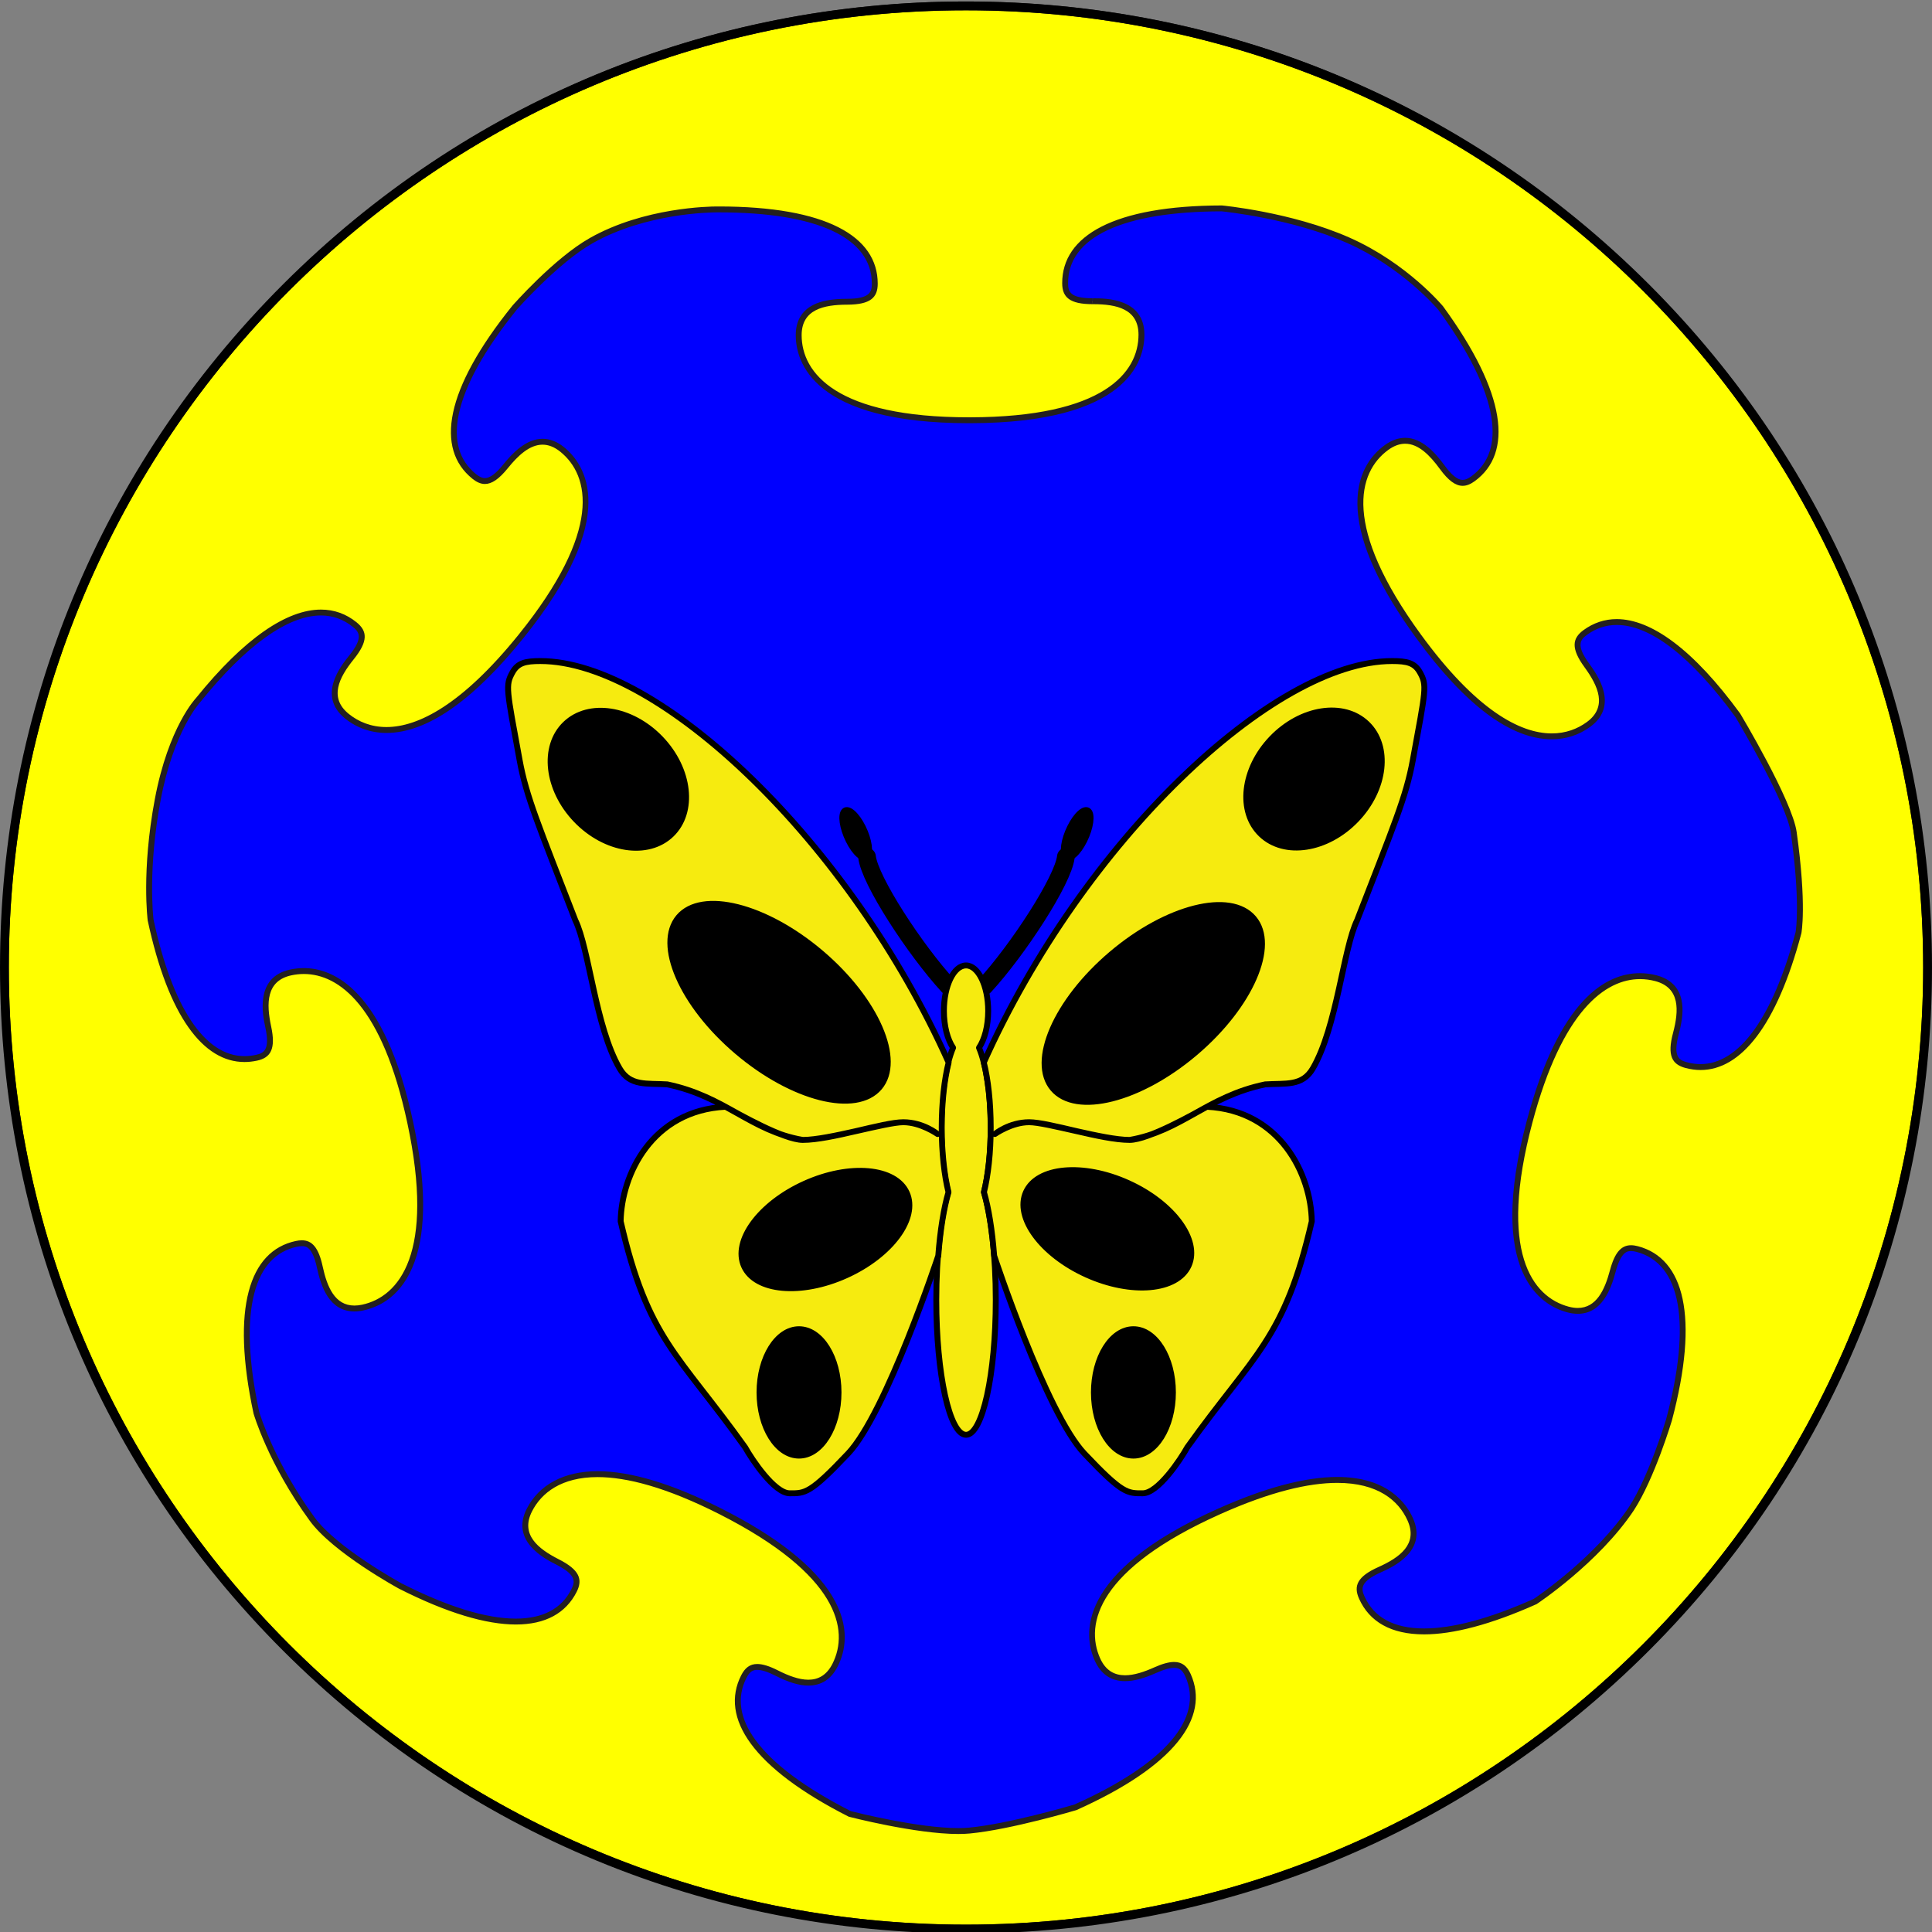
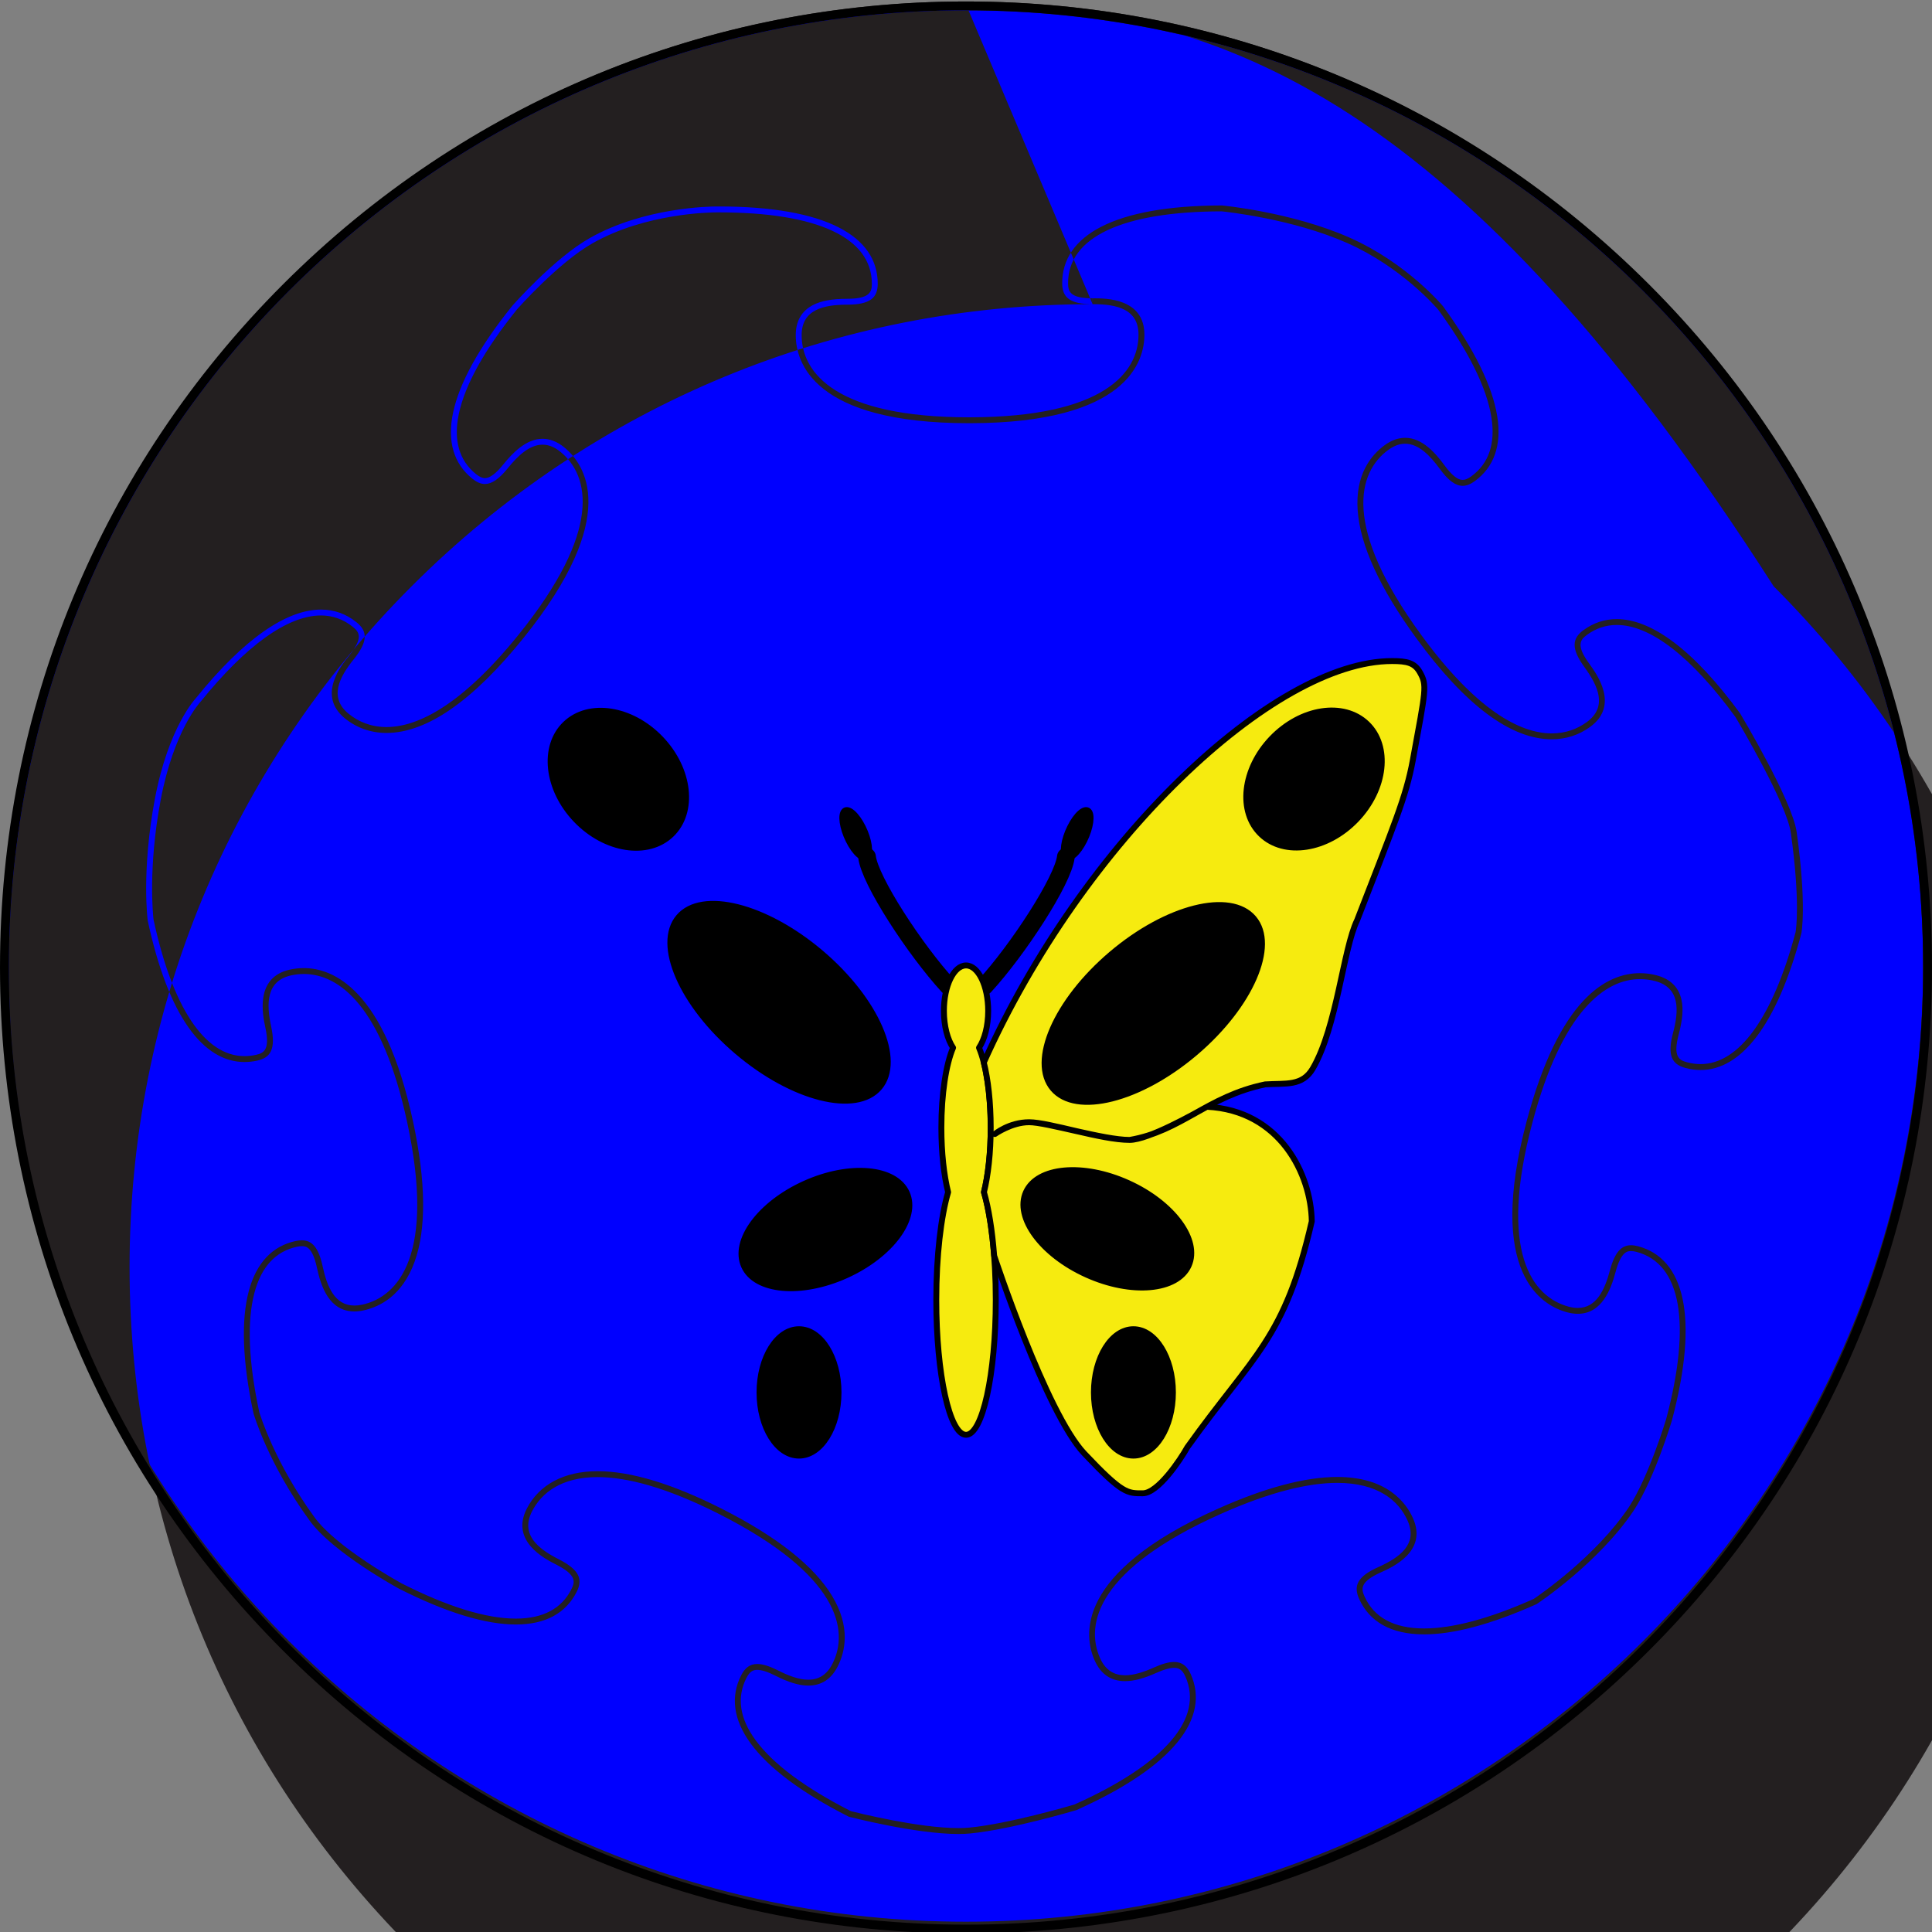
<svg xmlns="http://www.w3.org/2000/svg" version="1.1" id="Round" x="0px" y="0px" width="327.95px" height="327.95px" viewBox="16.025 16.025 327.95 327.95" enable-background="new 16.025 16.025 327.95 327.95" xml:space="preserve">
  <rect x="16.025" y="16.025" width="327.95" height="327.95" fill="#808080" stroke="none" />
  <g id="Field_1_">
    <path fill="#0000FF" d="M180,342.725c-89.865,0-162.976-73.109-162.976-162.975S90.134,16.775,180,16.775   c89.864,0,162.975,73.11,162.975,162.975S269.865,342.725,180,342.725z" />
    <path fill="#231F20" d="M180,17.275c89.732,0,162.475,72.742,162.475,162.475c0,89.732-72.742,162.475-162.475,162.475   c-89.733,0-162.475-72.742-162.475-162.475C17.525,90.018,90.268,17.275,180,17.275 M180,16.275   c-43.666,0-84.718,17.004-115.595,47.88c-30.876,30.877-47.88,71.929-47.88,115.595s17.004,84.718,47.881,115.594   c30.876,30.877,71.929,47.881,115.595,47.881s84.718-17.004,115.595-47.881c30.876-30.876,47.88-71.928,47.88-115.594   s-17.004-84.718-47.88-115.595C264.718,33.28,223.667,16.275,180,16.275L180,16.275z" />
  </g>
  <g id="Charge_1_">
    <g>
      <path fill="none" stroke="#000000" stroke-width="3" stroke-linecap="round" stroke-linejoin="bevel" stroke-miterlimit="10" d="    M183.154,183.411c5.627-6.118,13.361-17.958,13.801-21.962" />
      <path stroke="#000000" stroke-linejoin="round" stroke-miterlimit="10" d="M197.656,156.461c-1.061,2.143-1.374,4.376-0.701,4.987    c0.673,0.61,2.079-0.632,3.139-2.776c1.061-2.144,1.373-4.376,0.7-4.987S198.714,154.317,197.656,156.461z" />
    </g>
    <g>
      <path fill="none" stroke="#000000" stroke-width="3" stroke-linecap="round" stroke-linejoin="bevel" stroke-miterlimit="10" d="    M176.998,183.411c-5.625-6.118-13.361-17.958-13.801-21.962" />
      <path stroke="#000000" stroke-linejoin="round" stroke-miterlimit="10" d="M162.497,156.461c1.06,2.143,1.374,4.376,0.701,4.987    c-0.673,0.61-2.078-0.632-3.138-2.776s-1.374-4.376-0.7-4.987C160.032,153.074,161.437,154.317,162.497,156.461z" />
    </g>
    <path fill="#F6EB0F" stroke="#000000" stroke-linejoin="round" stroke-miterlimit="10" d="M183.046,218.393   c1.222,4.181,2.009,10.813,2.009,18.283c0,12.648-2.26,22.901-5.049,22.901s-5.05-10.253-5.05-22.901   c0-7.47,0.789-14.104,2.009-18.283l0,0c-0.711-2.855-1.146-6.711-1.146-10.957c0-5.729,0.794-10.754,1.988-13.562l-0.002,0.002   c-0.942-1.401-1.556-3.683-1.556-6.255c0-4.262,1.683-7.715,3.757-7.715c2.074,0,3.758,3.455,3.758,7.715   c0,2.572-0.615,4.854-1.557,6.255l0,0c1.191,2.81,1.984,7.831,1.984,13.56C184.193,211.682,183.757,215.537,183.046,218.393z" />
    <g>
      <path fill="#F6EB0F" stroke="#000000" stroke-linejoin="round" stroke-miterlimit="10" d="M184.779,229.182    c0,0,8.807,26.684,15.302,33.565c6.498,6.883,7.329,6.758,9.916,6.758c2.585,0,6.384-5.672,7.573-7.813    c11.352-15.879,16.513-18.282,21.123-38.351c-0.123-7.979-5.357-18.823-17.799-19.444c-2.14,1.185-9.942,5.625-13.115,5.625    c-4.834,0-13.641-3.004-17.059-3.004c-3.416,0-5.818,2.004-5.818,2.004s2.832-2.004,5.818-2.004s12.625,3.004,17.059,3.004    c8.807-1.502,13.097-7.369,23-9.427c3.494-0.225,6.309,0.366,8.1-2.713c4.104-7.053,5.145-20.297,7.514-25.152    c6.248-16.143,8.313-20.94,9.451-27.156c2.215-12.084,2.453-12.708,1.201-14.933c-0.896-1.597-2.176-1.905-4.721-1.905    c-20.198,0-52.51,30.641-69.301,68.145v0.001c0.724,2.864,1.17,6.761,1.17,11.054c0,4.244-0.437,8.101-1.146,10.957    C183.837,221.102,184.448,224.848,184.779,229.182z" />
      <ellipse transform="matrix(-0.647 -0.762 0.762 -0.647 206.954 468.319)" stroke="#000000" stroke-miterlimit="10" cx="211.883" cy="186.254" rx="10.982" ry="22.348" />
      <ellipse transform="matrix(0.692 -0.722 0.722 0.692 -33.422 218.247)" stroke="#000000" stroke-miterlimit="10" cx="239.06" cy="148.292" rx="12.985" ry="9.941" />
      <ellipse stroke="#000000" stroke-miterlimit="10" cx="208.419" cy="252.383" rx="6.707" ry="10.729" />
      <ellipse transform="matrix(0.411 -0.912 0.912 0.411 -84.674 318.24)" stroke="#000000" stroke-miterlimit="10" cx="203.893" cy="224.634" rx="8.534" ry="15.14" />
    </g>
    <g>
-       <path fill="#F6EB0F" stroke="#000000" stroke-linejoin="round" stroke-miterlimit="10" d="M175.295,229.182    c0,0-8.806,26.684-15.303,33.565c-6.497,6.883-7.327,6.758-9.915,6.758c-2.586,0-6.383-5.672-7.575-7.813    c-11.351-15.879-16.512-18.282-21.122-38.351c0.124-7.979,5.358-18.823,17.8-19.444c2.139,1.185,9.943,5.625,13.114,5.625    c4.834,0,13.641-3.004,17.059-3.004s5.819,2.004,5.819,2.004s-2.833-2.004-5.819-2.004c-2.987,0-12.625,3.004-17.059,3.004    c-8.806-1.502-13.096-7.369-23-9.427c-3.493-0.225-6.307,0.366-8.098-2.713c-4.105-7.053-5.143-20.297-7.513-25.152    c-6.25-16.143-8.314-20.94-9.453-27.156c-2.215-12.084-2.453-12.708-1.201-14.933c0.897-1.597,2.176-1.905,4.721-1.905    c20.199,0,52.51,30.641,69.301,68.145v0.001c-0.725,2.864-1.171,6.761-1.171,11.054c0,4.244,0.436,8.101,1.146,10.957    C176.236,221.102,175.626,224.848,175.295,229.182z" />
      <ellipse transform="matrix(-0.647 0.762 -0.762 -0.647 386.048 193.74)" stroke="#000000" stroke-miterlimit="10" cx="148.177" cy="186.234" rx="10.982" ry="22.348" />
      <ellipse transform="matrix(0.692 0.722 -0.722 0.692 144.304 -41.702)" stroke="#000000" stroke-miterlimit="10" cx="121.032" cy="148.295" rx="12.985" ry="9.941" />
      <ellipse stroke="#000000" stroke-miterlimit="10" cx="151.655" cy="252.383" rx="6.707" ry="10.729" />
      <ellipse transform="matrix(0.411 0.912 -0.912 0.411 296.829 -10.028)" stroke="#000000" stroke-miterlimit="10" cx="156.173" cy="224.648" rx="8.533" ry="15.141" />
    </g>
  </g>
  <g id="Border">
-     <path fill="#FFFF00" d="M180,343.225c-89.865,0-162.976-73.109-162.976-162.975S90.135,17.276,180,17.276   c89.864,0,162.975,73.11,162.975,162.975S269.865,343.225,180,343.225z M160.274,323.928c0.838,0.215,11.509,2.906,18.415,2.906   c0.696,0,1.339-0.027,1.913-0.082c6.89-0.652,17.887-3.919,17.998-3.952c15.618-6.999,22.42-14.965,19.09-22.407   c-0.555-1.232-1.26-1.759-2.357-1.759c-0.818,0-1.859,0.288-3.184,0.882c-2.104,0.939-3.739,1.377-5.146,1.377   c-2.165,0-3.745-1.074-4.693-3.193c-1.777-3.975-3.322-14.379,20.633-25.105c7.947-3.557,14.705-5.359,20.088-5.359   c8.168,0,11.265,4.193,12.383,6.693c2.079,4.644-1.973,7.103-5.199,8.547c-3.566,1.599-3.806,2.99-3.033,4.719   c1.709,3.818,5.271,5.755,10.584,5.755c4.986,0,11.346-1.714,18.896-5.095c0.033-0.029,10.428-6.945,16.301-15.754   c3.418-5.25,6.348-14.969,6.376-15.065c4.407-16.589,2.496-26.888-5.385-28.984c-0.397-0.104-0.747-0.155-1.065-0.155   c-1.021,0-2.187,0.463-3.103,3.91c-0.771,2.894-2.226,6.737-5.937,6.737c-0.524,0.001-1.087-0.078-1.668-0.231   c-4.209-1.123-13.267-6.471-6.527-31.836c5.727-21.537,14.215-24.752,18.765-24.752c0.903,0,1.813,0.119,2.708,0.356   c2.118,0.563,3.409,1.831,3.839,3.771c0.319,1.445,0.171,3.24-0.469,5.648c-1.003,3.777-0.071,4.84,1.758,5.327   c0.82,0.219,1.642,0.329,2.438,0.329c6.81,0,12.714-8.105,16.626-22.824c0.002-0.017,0.9-4.782-0.812-17.009   c-0.729-5.214-9.415-19.752-9.503-19.898c-7.542-10.331-14.655-15.811-20.547-15.811c-1.931,0-3.731,0.599-5.351,1.78   c-1.527,1.117-2.012,2.444,0.293,5.602c2.082,2.858,4.377,7.005,0.271,10.003c-1.838,1.339-3.937,2.019-6.237,2.019   c-4.662,0-12.367-2.946-22.611-16.981c-6.106-8.372-9.414-15.57-9.832-21.393c-0.418-5.85,2.154-9.018,4.387-10.646   c1.048-0.764,2.113-1.152,3.172-1.152c2.702,0,4.873,2.545,6.271,4.46c1.336,1.832,2.445,2.685,3.488,2.685   c0.537,0,1.112-0.229,1.758-0.698c3.158-2.304,4.373-5.861,3.609-10.572c-0.818-5.062-3.88-11.252-9.096-18.4   c-0.041-0.049-6.075-7.256-15.688-11.508c-9.654-4.269-21.375-5.399-21.492-5.41c-17.133,0.037-26.584,4.548-26.568,12.704   c0.005,1.886,0.787,3.056,4.666,3.056c3.607,0,8.277,0.587,8.289,5.661c0.007,4.354-2.813,14.488-29.063,14.542h-0.211   c-26.068,0.001-28.901-10.086-28.909-14.423c-0.005-2.193,0.886-3.77,2.647-4.687c1.314-0.684,3.087-1.005,5.578-1.01   c3.91-0.008,4.693-1.183,4.69-3.075c-0.016-8.122-9.418-12.595-26.476-12.595h-0.31c-1.225,0-12.229,0.148-21.32,5.28   c-5.957,3.363-12.955,11.303-13.025,11.382c-5.542,6.874-8.898,12.91-9.962,17.926c-0.99,4.669,0.052,8.281,3.097,10.736   c0.664,0.535,1.24,0.784,1.815,0.784c1.018,0,2.136-0.8,3.52-2.518c1.44-1.785,3.657-4.157,6.267-4.157   c1.13,0,2.249,0.44,3.326,1.309c3.389,2.736,9.49,11.304-6.988,31.739c-8.381,10.392-16.278,15.885-22.837,15.885   c-2.525,0-4.778-0.785-6.698-2.333c-3.961-3.193-1.469-7.223,0.751-9.977c2.454-3.042,2.034-4.391,0.562-5.58   c-1.686-1.36-3.613-2.05-5.727-2.05c-5.801,0-13.008,5.134-20.841,14.846c-0.074,0.08-4.612,4.943-6.866,16.894   c-2.271,12.04-1.219,20.402-1.208,20.485c3.263,15.188,8.922,23.574,15.928,23.574l0,0c0.66,0,1.341-0.074,2.023-0.221   c1.85-0.396,2.831-1.412,2.011-5.236c-0.741-3.457-1.151-8.178,3.822-9.248c0.736-0.156,1.483-0.236,2.22-0.236   c4.684,0,13.257,3.33,18.047,25.642c2.175,10.131,2.27,18.051,0.282,23.541c-1.997,5.515-5.636,7.36-8.337,7.94   c-0.491,0.105-0.967,0.158-1.413,0.158c-3.907,0.002-5.22-4.007-5.868-7.021c-0.768-3.576-1.976-4.058-3.056-4.058   c-0.281,0-0.584,0.035-0.929,0.108c-3.823,0.819-6.38,3.575-7.599,8.188c-1.31,4.957-1.032,11.857,0.825,20.511   c0.016,0.05,2.489,8.446,9.416,17.95c3.823,5.318,14.914,11.379,15.026,11.438c7.876,3.992,14.476,6.021,19.602,6.021   c4.778,0,8.098-1.77,9.868-5.26c0.854-1.688,0.683-3.09-2.804-4.858c-3.154-1.601-7.082-4.252-4.783-8.791   c1.416-2.789,4.576-6.113,11.587-6.113c5.563,0,12.598,2.138,20.911,6.351c9.242,4.686,15.457,9.597,18.472,14.596   c3.028,5.021,2.174,9.013,0.924,11.479c-0.999,1.971-2.525,2.971-4.536,2.971c-1.471,0-3.18-0.519-5.378-1.633   c-1.376-0.696-2.454-1.035-3.292-1.035c-1.015,0-1.697,0.492-2.284,1.647c-1.769,3.487-1.236,7.208,1.583,11.06   C146.888,315.814,152.409,319.934,160.274,323.928z" />
-     <path fill="#231F20" d="M180,17.776c89.732,0,162.475,72.742,162.475,162.475c0,89.731-72.742,162.476-162.475,162.476   c-89.733,0-162.475-72.744-162.475-162.477C17.525,90.518,90.268,17.776,180,17.776 M201.494,67.658c0.014,0,0.025,0,0.039,0   c0.02,0,0.039,0,0.059,0c3.93,0,7.682,0.791,7.691,5.162c0.01,6.408-5.857,13.994-28.563,14.041c-0.07,0-0.142,0-0.209,0   c-22.536,0-28.398-7.537-28.41-13.924c-0.01-4.393,3.776-5.188,7.727-5.195c3.948-0.008,5.193-1.199,5.189-3.576   c-0.016-8.031-8.751-13.094-26.976-13.094c-0.063,0-0.125,0-0.189,0c0,0-0.041,0-0.12,0c-1.271,0-12.368,0.152-21.565,5.344   c-6.103,3.445-13.155,11.488-13.155,11.488c-11.522,14.289-13.077,24.322-6.804,29.381c0.713,0.575,1.406,0.895,2.129,0.895   c1.154,0,2.386-0.814,3.909-2.704c1.723-2.135,3.691-3.971,5.877-3.971c0.962,0,1.967,0.355,3.012,1.198   c4.985,4.025,7.189,13.36-7.063,31.036c-9.584,11.884-17.063,15.699-22.448,15.699c-2.624,0-4.75-0.905-6.384-2.223   c-3.419-2.756-1.653-6.197,0.826-9.273c2.478-3.072,2.336-4.789,0.486-6.283c-1.768-1.426-3.79-2.161-6.041-2.161   c-5.735,0-12.955,4.771-21.23,15.032c0,0-4.653,4.842-6.968,17.115c-2.314,12.271-1.213,20.643-1.213,20.643   c3.502,16.308,9.453,24.01,16.424,24.01c0.7,0,1.41-0.078,2.129-0.231c2.324-0.5,3.223-1.971,2.395-5.83   c-0.828-3.863-0.855-7.73,3.438-8.654c0.68-0.146,1.388-0.227,2.115-0.227c5.979,0,13.309,5.455,17.558,25.246   c4.766,22.2-1.406,29.545-7.671,30.889c-0.467,0.101-0.903,0.146-1.308,0.146c-3.318,0-4.639-3.184-5.379-6.626   c-0.698-3.251-1.818-4.452-3.545-4.452c-0.323,0-0.667,0.043-1.033,0.12c-7.879,1.689-11.01,11.349-7.158,29.294   c0,0,2.434,8.444,9.5,18.141c3.934,5.473,15.191,11.584,15.191,11.584c8.181,4.146,14.806,6.08,19.841,6.08   c5.042,0,8.49-1.938,10.313-5.533c1.074-2.123,0.496-3.746-3.023-5.531c-3.523-1.787-6.547-4.201-4.563-8.119   c1.608-3.168,4.993-5.839,11.141-5.839c4.939,0,11.662,1.724,20.685,6.296c20.253,10.268,22.075,19.686,19.177,25.4   c-1.001,1.977-2.449,2.697-4.09,2.697c-1.61,0-3.406-0.693-5.152-1.578c-1.466-0.742-2.607-1.09-3.519-1.09   c-1.278,0-2.101,0.684-2.729,1.922c-3.645,7.186,1.891,15.697,18.26,23.998c0,0,11.288,2.936,18.592,2.936   c0.693,0,1.351-0.025,1.958-0.084c7.02-0.666,18.095-3.971,18.095-3.971c16.752-7.502,22.692-15.736,19.401-23.092   c-0.595-1.324-1.433-2.055-2.813-2.055c-0.882,0-1.984,0.296-3.389,0.926c-1.683,0.752-3.402,1.334-4.941,1.334   c-1.759,0-3.279-0.762-4.238-2.898c-2.613-5.85-0.341-15.166,20.383-24.445c8.574-3.838,15.051-5.316,19.883-5.316   c6.848,0,10.393,2.97,11.927,6.398c1.794,4.006-1.341,6.271-4.947,7.887c-3.603,1.613-4.256,3.207-3.286,5.379   c1.756,3.92,5.442,6.051,11.041,6.051c4.905,0,11.276-1.637,19.102-5.139c0,0,10.513-6.934,16.513-15.934   c3.5-5.375,6.438-15.199,6.438-15.199c4.713-17.74,2.054-27.539-5.734-29.611c-0.426-0.111-0.823-0.172-1.193-0.172   c-1.634-0.002-2.761,1.174-3.587,4.281c-0.885,3.319-2.309,6.366-5.452,6.366c-0.474,0-0.984-0.068-1.541-0.216   c-6.189-1.65-12-9.281-6.17-31.225c5.063-19.048,12.385-24.381,18.279-24.381c0.896,0,1.761,0.123,2.579,0.342   c4.241,1.127,4.03,4.987,3.017,8.807c-1.014,3.816-0.187,5.326,2.111,5.938c0.863,0.229,1.723,0.347,2.568,0.347   c6.78,0,12.917-7.428,17.107-23.195c0,0,0.951-4.707-0.799-17.207c-0.753-5.375-9.569-20.086-9.569-20.086   c-7.995-10.955-15.155-16.054-20.976-16.054c-2.057,0-3.945,0.636-5.646,1.876c-1.92,1.404-2.142,3.113,0.186,6.301   c2.326,3.193,3.926,6.715,0.379,9.305c-1.577,1.15-3.564,1.922-5.943,1.922c-5.429,0-12.898-4.024-22.205-16.776   c-13.385-18.346-10.731-27.565-5.557-31.34c1.014-0.739,1.973-1.056,2.877-1.056c2.266,0,4.202,1.975,5.866,4.255   c1.479,2.027,2.703,2.89,3.894,2.89c0.682,0,1.352-0.284,2.053-0.794c6.509-4.748,5.44-14.846-5.377-29.672   c0,0-6.047-7.316-15.889-11.67C235.25,52,223.443,50.9,223.443,50.9c-18.355,0.037-27.131,5.143-27.115,13.203   C196.333,66.473,197.578,67.658,201.494,67.658 M180,16.776c-43.666,0-84.718,17.004-115.595,47.88   c-30.877,30.876-47.88,71.928-47.88,115.594s17.004,84.718,47.881,115.594c30.876,30.877,71.929,47.881,115.595,47.881   s84.718-17.004,115.595-47.881c30.876-30.876,47.88-71.928,47.88-115.594s-17.004-84.718-47.88-115.594   C264.718,33.78,223.667,16.776,180,16.776L180,16.776z M201.494,67.658v-1c-3.848,0-4.162-1.158-4.166-2.557   c-0.016-7.826,9.242-12.158,26.066-12.201c0.807,0.081,12.022,1.267,21.293,5.366c9.24,4.087,15.142,10.943,15.504,11.372   c5.158,7.073,8.181,13.182,8.986,18.159c0.73,4.51-0.416,7.904-3.41,10.088c-0.558,0.405-1.035,0.602-1.465,0.602   c-0.857,0-1.867-0.811-3.085-2.479c-1.462-2.003-3.743-4.666-6.674-4.666c-1.165,0-2.332,0.42-3.467,1.248   c-2.334,1.702-5.024,5.008-4.591,11.085c0.425,5.918,3.765,13.203,9.929,21.652c8.323,11.404,16.065,17.187,23.015,17.187   c2.408,0,4.606-0.711,6.531-2.114c4.986-3.641,1.113-8.955-0.158-10.702c-2.289-3.135-1.537-4.076-0.402-4.905   c1.531-1.117,3.231-1.684,5.055-1.683c5.719,0,12.684,5.396,20.141,15.606c0.497,0.833,8.717,14.689,9.414,19.672   c1.632,11.655,0.878,16.47,0.813,16.85c-3.85,14.455-9.577,22.414-16.132,22.414c-0.756,0-1.532-0.105-2.313-0.313   c-1.355-0.36-2.396-0.967-1.402-4.716c0.662-2.487,0.813-4.357,0.474-5.887c-0.474-2.135-1.886-3.528-4.198-4.145   c-0.936-0.248-1.889-0.374-2.836-0.374c-5.732,0-13.727,4.358-19.247,25.123c-6.854,25.804,2.526,31.287,6.88,32.447   c0.625,0.166,1.23,0.25,1.799,0.25c4.055,0,5.605-4.058,6.418-7.108c0.938-3.527,2.067-3.539,2.614-3.539c0.002,0,0.004,0,0.007,0   c0.271,0,0.586,0.047,0.938,0.14c7.568,2.014,9.354,12.096,5.023,28.388c-0.021,0.066-2.931,9.721-6.311,14.91   c-5.572,8.357-15.271,15.002-16.16,15.602c-7.453,3.328-13.717,5.016-18.615,5.016c-5.1,0-8.507-1.836-10.128-5.457   c-0.571-1.282-0.759-2.473,2.782-4.059c1.973-0.884,7.975-3.572,5.451-9.208c-1.168-2.61-4.391-6.989-12.84-6.989   c-5.453,0-12.28,1.817-20.291,5.402c-24.368,10.912-22.725,21.654-20.887,25.768c1.037,2.315,2.771,3.49,5.15,3.49   c1.479,0,3.18-0.451,5.352-1.422c1.242-0.557,2.244-0.838,2.979-0.838c0.747,0,1.355,0.249,1.9,1.463   c3.193,7.139-3.496,14.859-18.838,21.743c-0.899,0.265-11.27,3.291-17.84,3.915c-0.557,0.053-1.185,0.079-1.865,0.079   c-6.729,0-17.092-2.586-18.237-2.877c-7.77-3.951-13.213-8.011-16.183-12.065c-2.698-3.688-3.216-7.232-1.54-10.539   c0.579-1.141,1.153-1.373,1.838-1.373c0.748,0,1.78,0.33,3.067,0.981c2.27,1.149,4.05,1.687,5.604,1.687   c2.214,0,3.891-1.092,4.982-3.246c1.307-2.576,2.204-6.743-0.942-11.961c-3.064-5.08-9.347-10.055-18.674-14.782   c-8.383-4.25-15.495-6.404-21.137-6.404c-5.668,0-9.941,2.269-12.032,6.386c-2.792,5.512,3.074,8.486,5.002,9.465   c3.46,1.756,3.217,2.936,2.583,4.188c-1.677,3.309-4.847,4.984-9.421,4.984c-5.047,0-11.57-2.01-19.389-5.973   c-0.085-0.047-11.078-6.054-14.832-11.275c-6.662-9.142-9.173-17.243-9.342-17.805c-1.833-8.557-2.11-15.367-0.823-20.24   c1.167-4.416,3.596-7.051,7.221-7.828c0.305-0.064,0.582-0.098,0.824-0.098c0.623,0,1.78,0,2.567,3.662   c0.684,3.184,2.087,7.416,6.356,7.416c0.481,0,0.992-0.057,1.518-0.17c2.825-0.605,6.628-2.529,8.702-8.26   c2.02-5.579,1.931-13.592-0.264-23.816c-4.864-22.652-13.701-26.036-18.536-26.036c-0.772,0-1.554,0.084-2.324,0.249   c-6.038,1.299-4.66,7.729-4.207,9.842c0.814,3.795-0.255,4.349-1.627,4.644c-0.647,0.14-1.293,0.21-1.918,0.21   c-6.739,0-12.22-8.23-15.437-23.176c-0.073-0.611-0.969-8.747,1.208-20.291c2.22-11.769,6.664-16.563,6.708-16.61l0.028-0.029   l0.027-0.034c7.735-9.591,14.807-14.66,20.452-14.66c1.997,0,3.817,0.653,5.413,1.939c1.092,0.882,1.798,1.858-0.637,4.877   c-1.356,1.683-5.484,6.804-0.675,10.68c1.981,1.599,4.406,2.444,7.011,2.444c6.812,0,14.626-5.407,23.227-16.071   c16.76-20.786,10.418-29.612,6.914-32.441c-1.169-0.942-2.394-1.42-3.641-1.42c-2.823,0-5.151,2.479-6.656,4.343   c-1.264,1.569-2.288,2.332-3.131,2.332c-0.448,0-0.939-0.221-1.501-0.674c-2.886-2.327-3.869-5.773-2.921-10.243   c1.047-4.938,4.37-10.904,9.875-17.732c0.043-0.047,6.987-7.924,12.869-11.245c8.979-5.068,19.862-5.215,21.074-5.215h0.106h0.203   c16.735,0,25.96,4.296,25.976,12.096c0.002,1.404-0.312,2.566-4.191,2.574c-2.574,0.005-4.419,0.344-5.808,1.066   c-1.94,1.01-2.922,2.736-2.917,5.131c0.008,4.486,2.89,14.921,29.41,14.921h0.211c26.701-0.055,29.567-10.538,29.562-15.042   c-0.015-6.161-6.546-6.161-8.691-6.161h-0.061L201.494,67.658L201.494,67.658z" />
+     <path fill="#231F20" d="M180,17.776c89.732,0,162.475,72.742,162.475,162.475c0,89.731-72.742,162.476-162.475,162.476   c-89.733,0-162.475-72.744-162.475-162.477C17.525,90.518,90.268,17.776,180,17.776 M201.494,67.658c0.014,0,0.025,0,0.039,0   c0.02,0,0.039,0,0.059,0c3.93,0,7.682,0.791,7.691,5.162c0.01,6.408-5.857,13.994-28.563,14.041c-0.07,0-0.142,0-0.209,0   c-22.536,0-28.398-7.537-28.41-13.924c-0.01-4.393,3.776-5.188,7.727-5.195c3.948-0.008,5.193-1.199,5.189-3.576   c-0.016-8.031-8.751-13.094-26.976-13.094c-0.063,0-0.125,0-0.189,0c0,0-0.041,0-0.12,0c-1.271,0-12.368,0.152-21.565,5.344   c-6.103,3.445-13.155,11.488-13.155,11.488c-11.522,14.289-13.077,24.322-6.804,29.381c0.713,0.575,1.406,0.895,2.129,0.895   c1.154,0,2.386-0.814,3.909-2.704c1.723-2.135,3.691-3.971,5.877-3.971c0.962,0,1.967,0.355,3.012,1.198   c4.985,4.025,7.189,13.36-7.063,31.036c-9.584,11.884-17.063,15.699-22.448,15.699c-2.624,0-4.75-0.905-6.384-2.223   c-3.419-2.756-1.653-6.197,0.826-9.273c2.478-3.072,2.336-4.789,0.486-6.283c-1.768-1.426-3.79-2.161-6.041-2.161   c-5.735,0-12.955,4.771-21.23,15.032c0,0-4.653,4.842-6.968,17.115c-2.314,12.271-1.213,20.643-1.213,20.643   c3.502,16.308,9.453,24.01,16.424,24.01c0.7,0,1.41-0.078,2.129-0.231c2.324-0.5,3.223-1.971,2.395-5.83   c-0.828-3.863-0.855-7.73,3.438-8.654c0.68-0.146,1.388-0.227,2.115-0.227c5.979,0,13.309,5.455,17.558,25.246   c4.766,22.2-1.406,29.545-7.671,30.889c-0.467,0.101-0.903,0.146-1.308,0.146c-3.318,0-4.639-3.184-5.379-6.626   c-0.698-3.251-1.818-4.452-3.545-4.452c-0.323,0-0.667,0.043-1.033,0.12c-7.879,1.689-11.01,11.349-7.158,29.294   c0,0,2.434,8.444,9.5,18.141c3.934,5.473,15.191,11.584,15.191,11.584c8.181,4.146,14.806,6.08,19.841,6.08   c5.042,0,8.49-1.938,10.313-5.533c1.074-2.123,0.496-3.746-3.023-5.531c-3.523-1.787-6.547-4.201-4.563-8.119   c1.608-3.168,4.993-5.839,11.141-5.839c4.939,0,11.662,1.724,20.685,6.296c20.253,10.268,22.075,19.686,19.177,25.4   c-1.001,1.977-2.449,2.697-4.09,2.697c-1.61,0-3.406-0.693-5.152-1.578c-1.466-0.742-2.607-1.09-3.519-1.09   c-1.278,0-2.101,0.684-2.729,1.922c-3.645,7.186,1.891,15.697,18.26,23.998c0,0,11.288,2.936,18.592,2.936   c0.693,0,1.351-0.025,1.958-0.084c7.02-0.666,18.095-3.971,18.095-3.971c16.752-7.502,22.692-15.736,19.401-23.092   c-0.595-1.324-1.433-2.055-2.813-2.055c-0.882,0-1.984,0.296-3.389,0.926c-1.683,0.752-3.402,1.334-4.941,1.334   c-1.759,0-3.279-0.762-4.238-2.898c-2.613-5.85-0.341-15.166,20.383-24.445c8.574-3.838,15.051-5.316,19.883-5.316   c6.848,0,10.393,2.97,11.927,6.398c1.794,4.006-1.341,6.271-4.947,7.887c-3.603,1.613-4.256,3.207-3.286,5.379   c1.756,3.92,5.442,6.051,11.041,6.051c4.905,0,11.276-1.637,19.102-5.139c0,0,10.513-6.934,16.513-15.934   c3.5-5.375,6.438-15.199,6.438-15.199c4.713-17.74,2.054-27.539-5.734-29.611c-0.426-0.111-0.823-0.172-1.193-0.172   c-1.634-0.002-2.761,1.174-3.587,4.281c-0.885,3.319-2.309,6.366-5.452,6.366c-0.474,0-0.984-0.068-1.541-0.216   c-6.189-1.65-12-9.281-6.17-31.225c5.063-19.048,12.385-24.381,18.279-24.381c0.896,0,1.761,0.123,2.579,0.342   c4.241,1.127,4.03,4.987,3.017,8.807c-1.014,3.816-0.187,5.326,2.111,5.938c0.863,0.229,1.723,0.347,2.568,0.347   c6.78,0,12.917-7.428,17.107-23.195c0,0,0.951-4.707-0.799-17.207c-0.753-5.375-9.569-20.086-9.569-20.086   c-7.995-10.955-15.155-16.054-20.976-16.054c-2.057,0-3.945,0.636-5.646,1.876c-1.92,1.404-2.142,3.113,0.186,6.301   c2.326,3.193,3.926,6.715,0.379,9.305c-1.577,1.15-3.564,1.922-5.943,1.922c-5.429,0-12.898-4.024-22.205-16.776   c-13.385-18.346-10.731-27.565-5.557-31.34c1.014-0.739,1.973-1.056,2.877-1.056c2.266,0,4.202,1.975,5.866,4.255   c1.479,2.027,2.703,2.89,3.894,2.89c0.682,0,1.352-0.284,2.053-0.794c6.509-4.748,5.44-14.846-5.377-29.672   c0,0-6.047-7.316-15.889-11.67C235.25,52,223.443,50.9,223.443,50.9c-18.355,0.037-27.131,5.143-27.115,13.203   C196.333,66.473,197.578,67.658,201.494,67.658 c-43.666,0-84.718,17.004-115.595,47.88   c-30.877,30.876-47.88,71.928-47.88,115.594s17.004,84.718,47.881,115.594c30.876,30.877,71.929,47.881,115.595,47.881   s84.718-17.004,115.595-47.881c30.876-30.876,47.88-71.928,47.88-115.594s-17.004-84.718-47.88-115.594   C264.718,33.78,223.667,16.776,180,16.776L180,16.776z M201.494,67.658v-1c-3.848,0-4.162-1.158-4.166-2.557   c-0.016-7.826,9.242-12.158,26.066-12.201c0.807,0.081,12.022,1.267,21.293,5.366c9.24,4.087,15.142,10.943,15.504,11.372   c5.158,7.073,8.181,13.182,8.986,18.159c0.73,4.51-0.416,7.904-3.41,10.088c-0.558,0.405-1.035,0.602-1.465,0.602   c-0.857,0-1.867-0.811-3.085-2.479c-1.462-2.003-3.743-4.666-6.674-4.666c-1.165,0-2.332,0.42-3.467,1.248   c-2.334,1.702-5.024,5.008-4.591,11.085c0.425,5.918,3.765,13.203,9.929,21.652c8.323,11.404,16.065,17.187,23.015,17.187   c2.408,0,4.606-0.711,6.531-2.114c4.986-3.641,1.113-8.955-0.158-10.702c-2.289-3.135-1.537-4.076-0.402-4.905   c1.531-1.117,3.231-1.684,5.055-1.683c5.719,0,12.684,5.396,20.141,15.606c0.497,0.833,8.717,14.689,9.414,19.672   c1.632,11.655,0.878,16.47,0.813,16.85c-3.85,14.455-9.577,22.414-16.132,22.414c-0.756,0-1.532-0.105-2.313-0.313   c-1.355-0.36-2.396-0.967-1.402-4.716c0.662-2.487,0.813-4.357,0.474-5.887c-0.474-2.135-1.886-3.528-4.198-4.145   c-0.936-0.248-1.889-0.374-2.836-0.374c-5.732,0-13.727,4.358-19.247,25.123c-6.854,25.804,2.526,31.287,6.88,32.447   c0.625,0.166,1.23,0.25,1.799,0.25c4.055,0,5.605-4.058,6.418-7.108c0.938-3.527,2.067-3.539,2.614-3.539c0.002,0,0.004,0,0.007,0   c0.271,0,0.586,0.047,0.938,0.14c7.568,2.014,9.354,12.096,5.023,28.388c-0.021,0.066-2.931,9.721-6.311,14.91   c-5.572,8.357-15.271,15.002-16.16,15.602c-7.453,3.328-13.717,5.016-18.615,5.016c-5.1,0-8.507-1.836-10.128-5.457   c-0.571-1.282-0.759-2.473,2.782-4.059c1.973-0.884,7.975-3.572,5.451-9.208c-1.168-2.61-4.391-6.989-12.84-6.989   c-5.453,0-12.28,1.817-20.291,5.402c-24.368,10.912-22.725,21.654-20.887,25.768c1.037,2.315,2.771,3.49,5.15,3.49   c1.479,0,3.18-0.451,5.352-1.422c1.242-0.557,2.244-0.838,2.979-0.838c0.747,0,1.355,0.249,1.9,1.463   c3.193,7.139-3.496,14.859-18.838,21.743c-0.899,0.265-11.27,3.291-17.84,3.915c-0.557,0.053-1.185,0.079-1.865,0.079   c-6.729,0-17.092-2.586-18.237-2.877c-7.77-3.951-13.213-8.011-16.183-12.065c-2.698-3.688-3.216-7.232-1.54-10.539   c0.579-1.141,1.153-1.373,1.838-1.373c0.748,0,1.78,0.33,3.067,0.981c2.27,1.149,4.05,1.687,5.604,1.687   c2.214,0,3.891-1.092,4.982-3.246c1.307-2.576,2.204-6.743-0.942-11.961c-3.064-5.08-9.347-10.055-18.674-14.782   c-8.383-4.25-15.495-6.404-21.137-6.404c-5.668,0-9.941,2.269-12.032,6.386c-2.792,5.512,3.074,8.486,5.002,9.465   c3.46,1.756,3.217,2.936,2.583,4.188c-1.677,3.309-4.847,4.984-9.421,4.984c-5.047,0-11.57-2.01-19.389-5.973   c-0.085-0.047-11.078-6.054-14.832-11.275c-6.662-9.142-9.173-17.243-9.342-17.805c-1.833-8.557-2.11-15.367-0.823-20.24   c1.167-4.416,3.596-7.051,7.221-7.828c0.305-0.064,0.582-0.098,0.824-0.098c0.623,0,1.78,0,2.567,3.662   c0.684,3.184,2.087,7.416,6.356,7.416c0.481,0,0.992-0.057,1.518-0.17c2.825-0.605,6.628-2.529,8.702-8.26   c2.02-5.579,1.931-13.592-0.264-23.816c-4.864-22.652-13.701-26.036-18.536-26.036c-0.772,0-1.554,0.084-2.324,0.249   c-6.038,1.299-4.66,7.729-4.207,9.842c0.814,3.795-0.255,4.349-1.627,4.644c-0.647,0.14-1.293,0.21-1.918,0.21   c-6.739,0-12.22-8.23-15.437-23.176c-0.073-0.611-0.969-8.747,1.208-20.291c2.22-11.769,6.664-16.563,6.708-16.61l0.028-0.029   l0.027-0.034c7.735-9.591,14.807-14.66,20.452-14.66c1.997,0,3.817,0.653,5.413,1.939c1.092,0.882,1.798,1.858-0.637,4.877   c-1.356,1.683-5.484,6.804-0.675,10.68c1.981,1.599,4.406,2.444,7.011,2.444c6.812,0,14.626-5.407,23.227-16.071   c16.76-20.786,10.418-29.612,6.914-32.441c-1.169-0.942-2.394-1.42-3.641-1.42c-2.823,0-5.151,2.479-6.656,4.343   c-1.264,1.569-2.288,2.332-3.131,2.332c-0.448,0-0.939-0.221-1.501-0.674c-2.886-2.327-3.869-5.773-2.921-10.243   c1.047-4.938,4.37-10.904,9.875-17.732c0.043-0.047,6.987-7.924,12.869-11.245c8.979-5.068,19.862-5.215,21.074-5.215h0.106h0.203   c16.735,0,25.96,4.296,25.976,12.096c0.002,1.404-0.312,2.566-4.191,2.574c-2.574,0.005-4.419,0.344-5.808,1.066   c-1.94,1.01-2.922,2.736-2.917,5.131c0.008,4.486,2.89,14.921,29.41,14.921h0.211c26.701-0.055,29.567-10.538,29.562-15.042   c-0.015-6.161-6.546-6.161-8.691-6.161h-0.061L201.494,67.658L201.494,67.658z" />
  </g>
  <g id="Outline">
    <path d="M180,17.775c89.732,0,162.475,72.742,162.475,162.475c0,89.732-72.742,162.475-162.475,162.475   c-89.733,0-162.474-72.742-162.474-162.475C17.526,90.518,90.268,17.775,180,17.775 M180,16.275   c-43.8,0-84.977,17.056-115.947,48.027c-30.97,30.971-48.027,72.149-48.027,115.948s17.057,84.977,48.027,115.947   c30.97,30.97,72.149,48.027,115.947,48.027s84.977-17.057,115.947-48.026c30.97-30.97,48.026-72.148,48.026-115.947   c0-43.8-17.057-84.978-48.026-115.948C264.977,33.333,223.8,16.275,180,16.275L180,16.275z" />
  </g>
</svg>